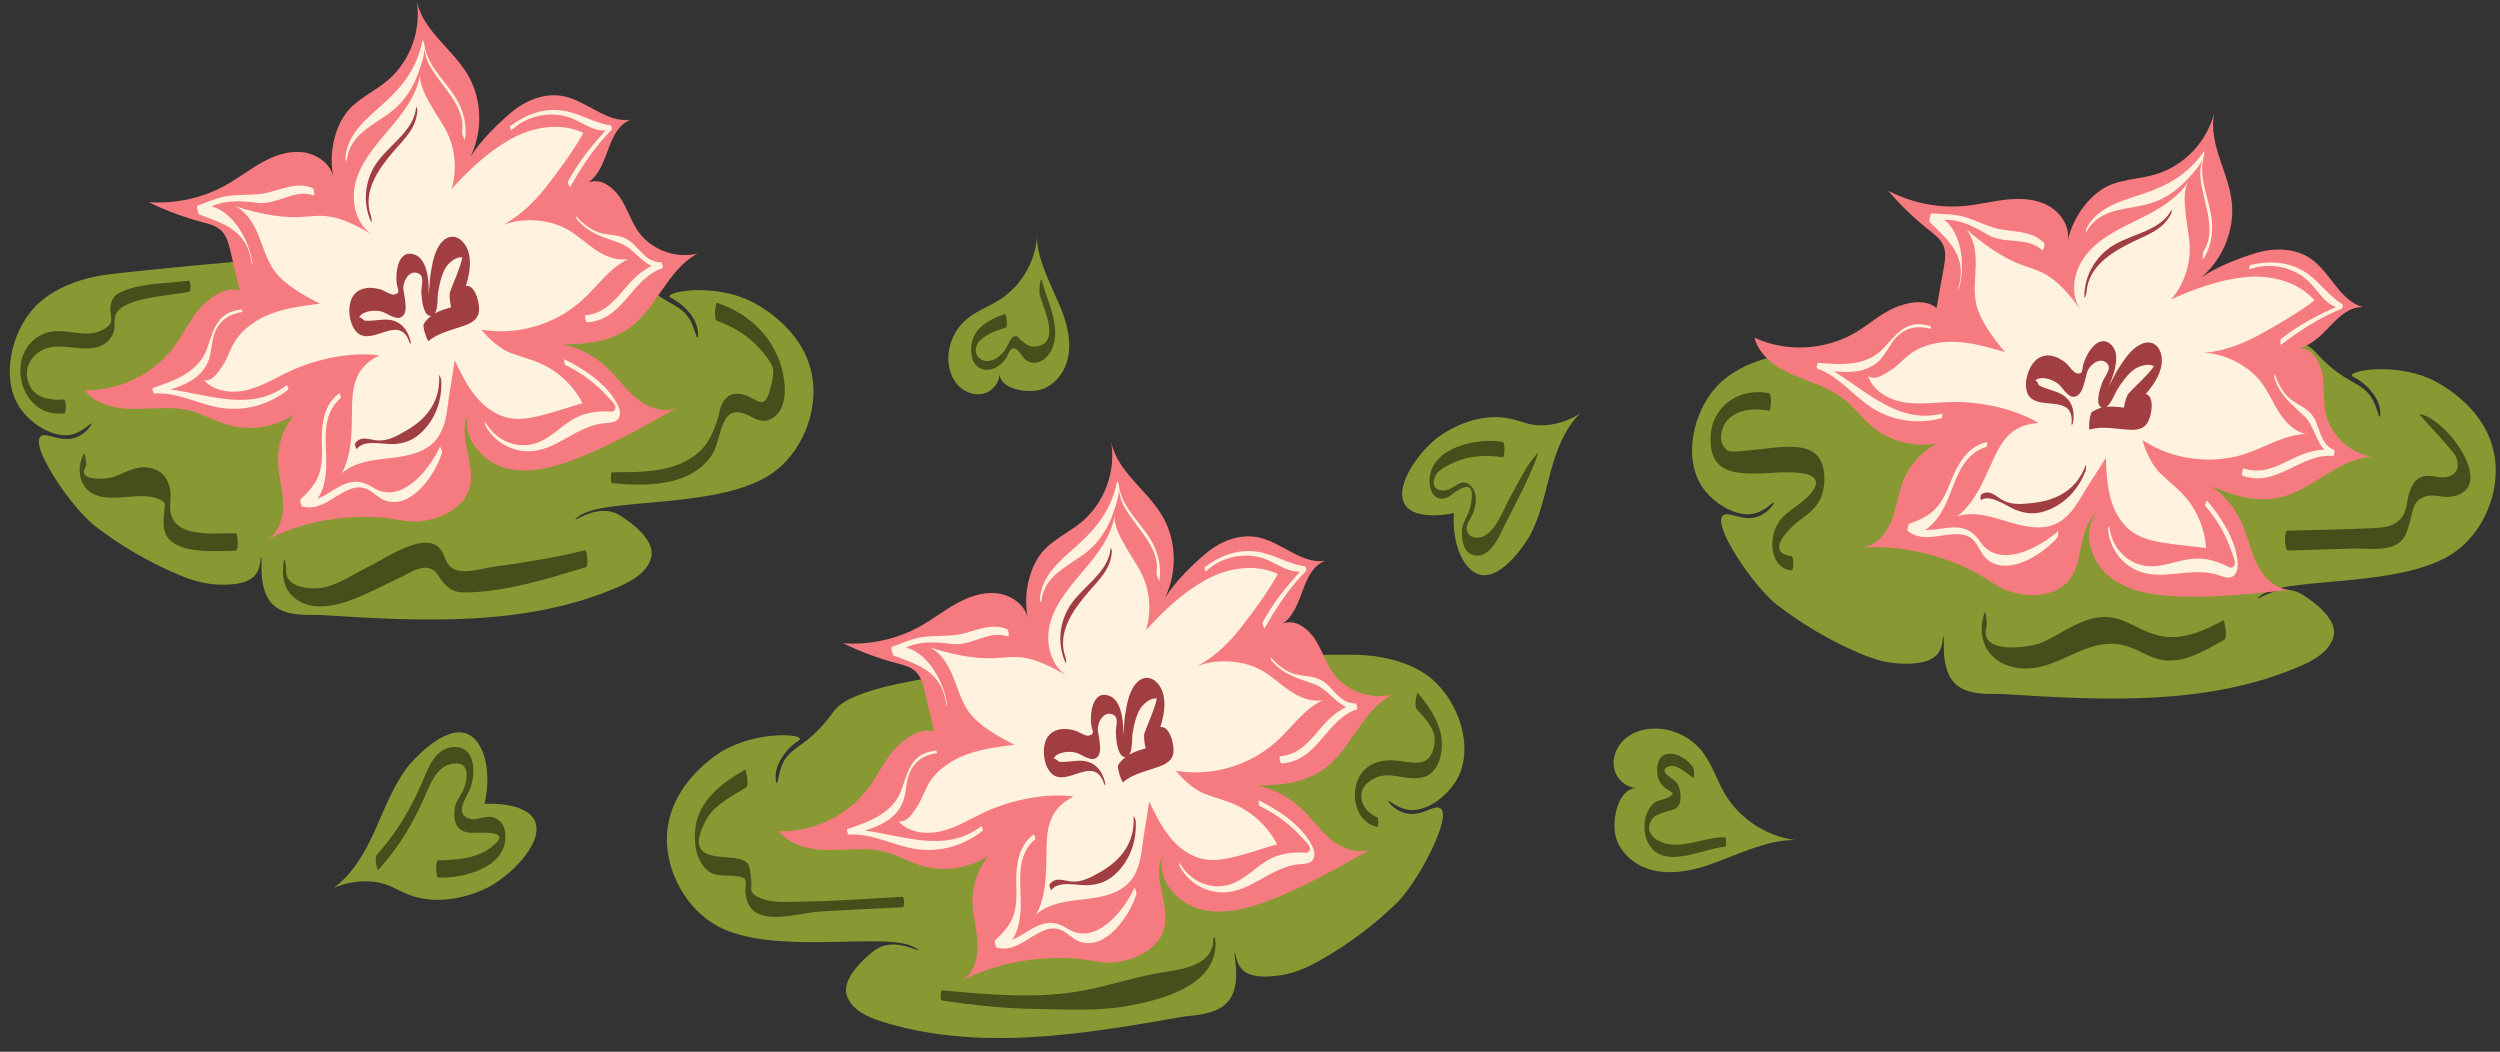
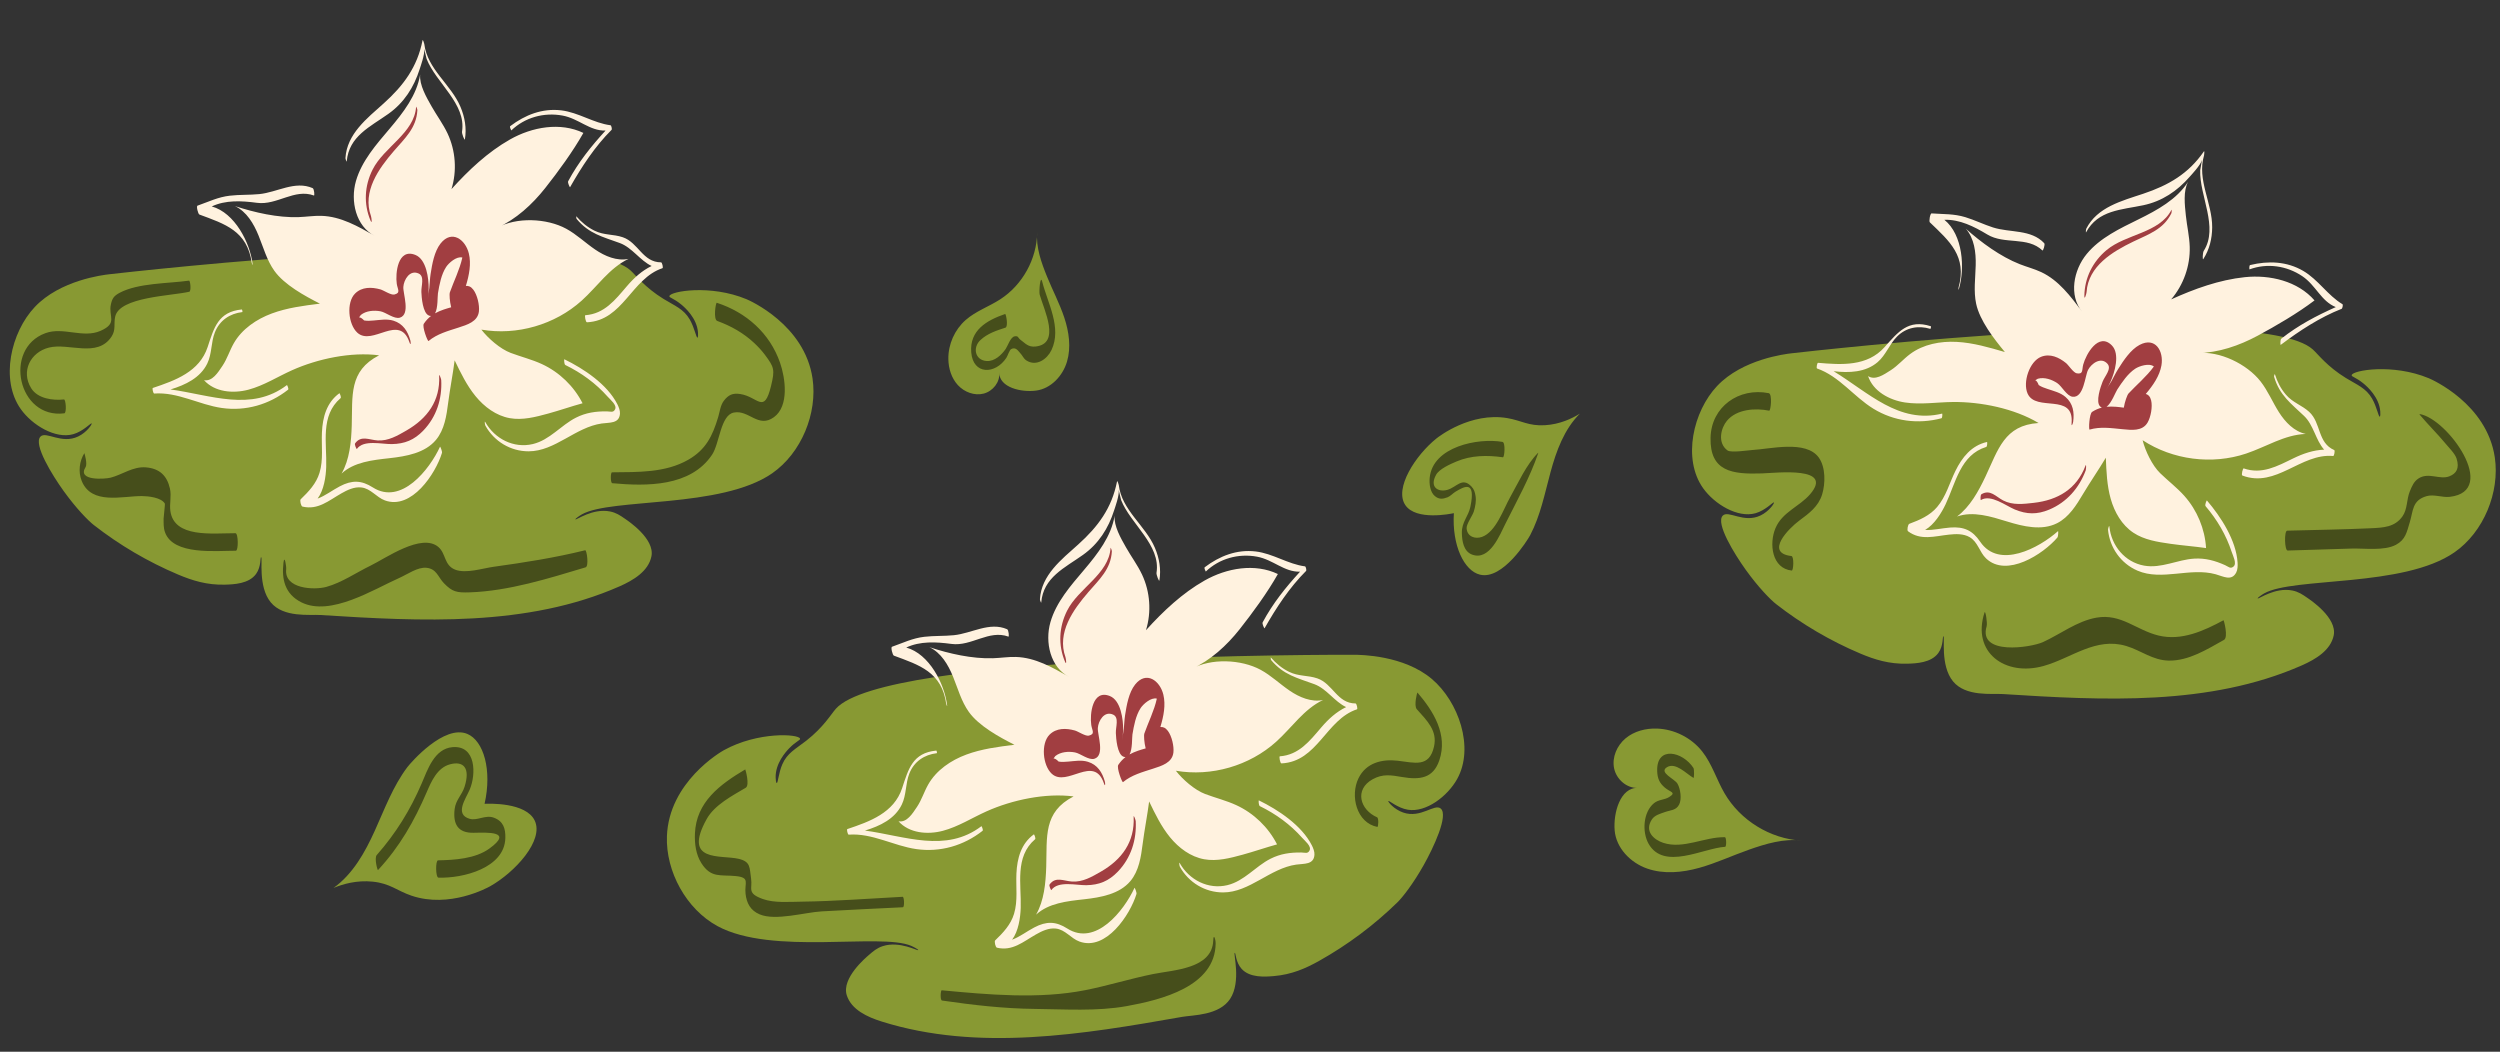
<svg xmlns="http://www.w3.org/2000/svg" height="506.6" preserveAspectRatio="xMidYMid meet" version="1.0" viewBox="-4.7 0.0 1204.2 506.6" width="1204.2" zoomAndPan="magnify">
  <rect x="-4.7" y="0.0" width="1204.2" height="506.6" fill="#333333" stroke="none" />
  <g id="change1_1">
    <path d="M1109.313,168.308c2.551,2.293,6.853,8.175,15.961,13.771c5.416,3.327,9.673,4.798,12.63,9.95 c2.248,3.918,3.068,8.786,3.675,8.661c0.336-0.069,0.321-1.606,0.243-2.576c-0.542-6.815-6.225-11.866-8.054-13.372 c-3.737-3.076-5.828-3.234-5.719-4.021c0.328-2.361,19.8-5.763,37.144,1.466c1.505,0.627,27.992,12.269,31.807,38.157 c2.469,16.754-5.359,35.928-19.447,45.71c-24.595,17.077-77.533,11.782-91.642,19.77c-1.3,0.736-3.277,2.154-3.136,2.418 c0.285,0.534,8.295-5.478,16.69-3.809c2.968,0.59,4.9,1.925,7.248,3.548c1.405,0.971,14.422,9.601,12.686,18.083 c-1.467,7.169-8.669,11.499-15.367,14.447c-44.59,19.624-95.393,16.892-144.012,13.799c-5.278-0.336-17.821,1.361-23.971-6.092 c-6.324-7.664-3.796-21.735-4.662-21.744c-0.489-0.005,0.129,4.497-2.41,8.026c-3.445,4.79-10.75,5.075-15.036,5.186 c-8.601,0.222-15.581-1.932-22.564-4.885c-14.493-6.127-28.176-14.166-40.584-23.842c-2.656-2.072-8.429-7.922-14.542-16.418 c-5.467-7.598-14.705-22.528-11.128-26.172c2.718-2.768,10.057,3.801,18.154-0.06c4.198-2.002,6.793-5.947,6.494-6.298 c-0.331-0.389-4.028,3.837-8.886,5.203c-8.588,2.416-19.77-4.392-25.229-12.064c-10.074-14.155-4.78-37.033,6.745-49.23 c12.228-12.941,32.924-15.411,35.923-15.752C865.863,169.311,1082.87,144.533,1109.313,168.308z M48.001,132.099 c-2.999,0.341-23.695,2.811-35.923,15.752c-11.525,12.197-16.818,35.075-6.745,49.23c5.46,7.672,16.642,14.48,25.229,12.064 c4.858-1.367,8.555-5.592,8.886-5.203c0.299,0.351-2.295,4.296-6.494,6.298c-8.096,3.861-15.436-2.709-18.154,0.06 c-3.578,3.644,5.661,18.574,11.128,26.172c6.113,8.496,11.886,14.346,14.542,16.418c12.407,9.677,26.091,17.716,40.584,23.842 c6.983,2.952,13.963,5.107,22.564,4.885c4.287-0.111,11.591-0.395,15.036-5.186c2.538-3.53,1.92-8.032,2.41-8.026 c0.866,0.009-1.662,14.08,4.662,21.744c6.15,7.453,18.693,5.756,23.971,6.092c48.619,3.093,99.422,5.824,144.012-13.799 c6.698-2.948,13.9-7.278,15.367-14.447c1.735-8.483-11.281-17.112-12.686-18.083c-2.348-1.623-4.28-2.957-7.248-3.548 c-8.395-1.669-16.405,4.342-16.69,3.809c-0.14-0.264,1.837-1.682,3.136-2.418c14.109-7.988,67.048-2.693,91.642-19.77 c14.089-9.782,21.916-28.956,19.447-45.71c-3.815-25.888-30.301-37.53-31.807-38.157c-17.344-7.229-36.816-3.827-37.144-1.466 c-0.109,0.787,1.982,0.945,5.719,4.021c1.829,1.506,7.512,6.557,8.054,13.372c0.077,0.97,0.092,2.507-0.243,2.576 c-0.607,0.125-1.427-4.743-3.675-8.661c-2.957-5.152-7.214-6.623-12.63-9.95c-9.108-5.596-13.41-11.478-15.961-13.771 C272.548,106.463,55.541,131.24,48.001,132.099z M397.914,341.393c-2.281,2.562-5.903,8.885-14.335,15.457 c-5.013,3.907-9.081,5.841-11.448,11.29c-1.8,4.143-2.074,9.072-2.691,9.016c-0.341-0.031-0.497-1.56-0.528-2.533 c-0.218-6.833,4.87-12.483,6.521-14.183c3.373-3.471,5.434-3.861,5.238-4.631c-0.588-2.31-20.317-3.53-36.752,5.578 c-1.426,0.791-26.457,15.299-27.376,41.451c-0.595,16.925,9.312,35.111,24.399,43.27c26.338,14.243,78.362,3.106,93.27,9.479 c1.373,0.587,3.495,1.777,3.385,2.055c-0.224,0.562-8.852-4.524-17.009-1.933c-2.884,0.916-4.656,2.457-6.809,4.33 c-1.289,1.121-13.267,11.142-10.602,19.379c2.253,6.962,9.892,10.466,16.875,12.652c46.492,14.555,96.678,6.203,144.654-2.266 c5.208-0.919,17.862-0.624,23.147-8.714c5.434-8.319,1.36-22.022,2.22-22.127c0.485-0.059,0.371,4.483,3.285,7.71 c3.955,4.379,11.246,3.851,15.519,3.485c8.572-0.734,15.27-3.649,21.882-7.358c13.724-7.697,26.43-17.205,37.687-28.198 c2.41-2.354,7.498-8.809,12.631-17.93c4.59-8.158,12.115-24.021,8.155-27.245c-3.008-2.45-9.574,4.893-18.048,1.955 c-4.395-1.524-7.411-5.156-7.153-5.539c0.286-0.423,4.429,3.366,9.409,4.185c8.803,1.448,19.16-6.559,23.735-14.789 c8.441-15.186,0.641-37.335-12.166-48.177c-13.588-11.504-34.431-11.662-37.449-11.669 C639.972,315.376,421.556,314.831,397.914,341.393z M228.708,387.177c3.691-16.301-0.468-30.37-8.286-33.655 c-11.188-4.701-27.216,13.754-28.933,16.035c-6.9,9.163-10.913,20.106-15.643,30.556c-4.729,10.45-10.562,20.902-19.883,27.587 c4.493-1.858,11.122-3.823,18.865-3.029c8.468,0.869,11.604,4.355,18.663,6.754c18.283,6.214,36.594-3.794,37.936-4.552 c11.949-6.751,26.004-22.062,21.428-31.633C248.627,386.395,230.704,387.08,228.708,387.177z M494.371,188.141 c7.126-0.941,12.832-7.052,14.878-13.942c2.046-6.891,0.965-14.366-1.295-21.189c-2.26-6.824-5.65-13.211-8.357-19.87 c-2.706-6.659-5.356-14.064-4.709-21.223c-0.143,12.802-7.063,25.336-17.822,32.277c-5.419,3.496-11.72,5.659-16.574,9.904 c-5.341,4.67-8.492,11.748-8.388,18.843c0.067,4.566,1.508,9.223,4.605,12.579c3.097,3.356,7.973,5.198,12.397,4.067 c4.424-1.131,7.965-5.544,7.507-10.087C476.678,186.687,487.245,189.083,494.371,188.141z M695.597,247.179 c-0.968,15.493,4.93,27.775,12.585,29.628c10.954,2.652,22.914-16.644,24.151-18.989c4.968-9.423,7.026-20.052,9.813-30.334 c2.787-10.282,6.586-20.729,14.141-28.239c-3.844,2.37-9.63,5.154-16.847,5.573c-7.892,0.458-11.284-2.273-18.112-3.427 c-17.683-2.988-32.989,8.902-34.107,9.796c-9.955,7.96-20.572,24.081-14.958,32.179 C677.451,250.847,693.782,247.563,695.597,247.179z M773.049,399.997c0.708,8.47,7.602,15.555,15.625,18.362 c8.023,2.807,16.912,1.953,25.1-0.33s15.923-5.926,23.942-8.745c8.018-2.819,16.915-5.529,25.333-4.36 c-15.113-0.894-29.524-9.777-37.113-22.877c-3.823-6.598-6.02-14.162-10.759-20.137c-5.214-6.573-13.395-10.695-21.78-10.974 c-5.396-0.179-10.979,1.259-15.117,4.726s-6.59,9.122-5.505,14.411c1.085,5.289,6.096,9.722,11.488,9.438 C775.769,379.181,772.341,391.527,773.049,399.997z" fill="#893" />
  </g>
  <g id="change2_1">
-     <path d="M221.717,234.02c-1.875,8.645-10.577,14.22-19.193,16.224c-13.588,3.161-15.989-2.744-39.859-0.943 c-15.34,1.158-26.442,5.21-31.833,7.455c-2.922,1.216-5.305,2.376-6.98,3.234c6.262-3.508,8.238-11.695,7.759-18.856 c-0.479-7.162-2.754-14.2-2.362-21.367c0.54-9.86,5.763-20.95,14.475-25.599c-9.738,10.307-25.472,14.487-39.042,10.372 c-6.003-1.821-11.508-5.095-17.579-6.674c-8.759-2.278-17.99-0.876-27.04-0.896c-9.051-0.019-18.341-1.942-24.032-8.98 c17.003,0.368,33.956-8.124,43.841-21.963c4.119-5.767,7.078-12.374,11.825-17.635c4.747-5.262,12.357-10.616,19.096-8.422 c-1.52-6.399-3.04-12.798-4.561-19.197c-0.837-3.523-1.789-7.253-4.405-9.756c-2.467-2.36-5.969-3.201-9.27-4.073 c-8.829-2.334-17.429-5.537-25.633-9.549c12.951,0.845,25.876-1.9,37.194-8.252c5.904-3.313,11.283-7.498,17.193-10.8 c5.91-3.301,12.602-5.734,19.339-5.073c6.737,0.662,13.42,5.045,15.162,11.587c-2.315-11.011,0.744-25.743,8.916-33.477 c5.117-4.844,11.644-7.936,17.055-12.449C192.892,29.662,198.497,14.237,195.929,0c3.164,16.362,20.299,24.924,26.858,40.245 c4.773,11.151,4.447,24.37-0.87,35.272c4.898-7.709,12.536-15.326,19.494-21.242c6.958-5.917,16.294-9.733,25.254-7.958 c11.378,2.253,20.887,13.014,32.367,11.351c-5.916,2.305-8.484,8.218-10.721,14.16c-2.237,5.943-4.421,12.436-9.621,16.079 c5.721-2.342,11.698,1.994,15.198,7.09c3.5,5.096,5.204,11.258,8.731,16.336c6.198,8.922,18.138,13.42,28.682,10.803 c-15.331,8.207-20.062,28.2-34.921,37.234c-11.423,6.945-25.641,6.751-39.004,6.344c9.78-1.415,20.292,3.005,27.948,9.253 c5.741,4.684,9.901,11.036,15.43,15.967c5.529,4.931,13.436,8.415,20.312,5.656c-16.07,8.994-31.431,17.947-48.627,24.539 c-10.748,4.12-22.562,7.285-33.675,4.285c-11.113-3-20.708-14.189-18.181-25.419C215.819,210.279,224.12,222.941,221.717,234.02z M1004.885,247.217c-6.792,9.294-2.449,23.379,6.549,30.558c8.998,7.179,21.094,8.982,32.594,9.485 c18.398,0.805,36.054-1.287,54.378-3.134c-7.406-0.209-13.27-6.553-16.377-13.28s-4.392-14.21-7.792-20.793 c-4.534-8.781-12.414-17.023-21.948-19.621c12.094,5.697,25.058,11.539,38.302,9.72c17.228-2.366,29.532-18.819,46.863-20.239 c-10.713-1.8-19.874-10.682-22.004-21.335c-1.212-6.062-0.32-12.393-1.5-18.462c-1.179-6.069-4.934-12.426-11.115-12.558 c6.221-1.269,10.812-6.355,15.23-10.914c4.419-4.559,9.13-8.959,15.475-8.717c-11.192-3.048-15.626-16.706-25.165-23.306 c-7.511-5.197-17.595-5.416-26.334-2.761c-8.739,2.655-18.779,6.598-26.343,11.717c9.22-7.881,14.786-19.876,14.85-32.006 c0.088-16.665-12.217-31.345-8.601-47.613c-3.316,14.082-14.603,25.997-28.484,30.071c-6.761,1.984-13.979,2.22-20.603,4.624 c-10.577,3.839-19.251,16.132-21.515,27.154c1.009-6.694-3.375-13.377-9.291-16.668c-5.916-3.291-13.023-3.725-19.759-3.052 s-13.338,2.369-20.073,3.056c-12.912,1.317-25.86-1.315-37.402-7.249c5.927,6.948,12.538,13.313,19.706,18.97 c2.68,2.115,5.557,4.282,6.88,7.429c1.403,3.338,0.79,7.139,0.154,10.703c-1.155,6.475-2.31,12.95-3.465,19.424 c-5.307-4.697-14.42-2.818-20.87,0.117c-6.451,2.935-11.796,7.816-17.872,11.464c-14.581,8.755-33.513,9.79-48.962,2.679 c2.416,8.722,10.172,14.187,18.465,17.811c8.294,3.623,17.319,6.015,24.445,11.594c4.94,3.867,8.684,9.064,13.465,13.125 c10.807,9.181,26.903,11.615,39.942,6.041c-9.843,0.793-19.052,8.884-23.475,17.713c-3.215,6.417-3.932,13.779-6.346,20.539 c-2.414,6.76-7.488,13.481-14.629,14.204c1.878-0.119,4.526-0.233,7.691-0.185c5.839,0.089,17.636,0.795,32.167,5.844 c22.612,7.858,22.461,14.23,36.184,16.745c8.701,1.594,18.904-0.052,24.067-7.234C998.987,269.675,996.417,254.753,1004.885,247.217 z M555.104,412.466c-2.527,11.23,7.068,22.419,18.181,25.419c11.113,3,22.926-0.165,33.675-4.285 c17.196-6.591,32.557-15.544,48.627-24.539c-6.876,2.759-14.783-0.724-20.312-5.656c-5.529-4.931-9.69-11.283-15.43-15.967 c-7.657-6.247-18.168-10.668-27.948-9.253c13.363,0.407,27.581,0.601,39.004-6.344c14.859-9.033,19.59-29.026,34.921-37.234 c-10.544,2.617-22.484-1.88-28.682-10.803c-3.527-5.077-5.231-11.24-8.731-16.336c-3.5-5.096-9.476-9.432-15.198-7.09 c5.201-3.642,7.385-10.136,9.621-16.079c2.237-5.943,4.805-11.855,10.721-14.16c-11.479,1.663-20.988-9.098-32.367-11.351 c-8.96-1.774-18.296,2.042-25.254,7.958c-6.958,5.917-14.596,13.533-19.494,21.242c5.317-10.902,5.643-24.121,0.87-35.272 c-6.558-15.321-23.693-23.883-26.858-40.245c2.568,14.237-3.037,29.662-14.146,38.929c-5.411,4.513-11.938,7.606-17.055,12.449 c-8.172,7.735-11.231,22.466-8.916,33.477c-1.742-6.542-8.425-10.925-15.162-11.587c-6.737-0.662-13.429,1.771-19.339,5.073 c-5.91,3.301-11.29,7.487-17.193,10.8c-11.318,6.352-24.243,9.097-37.194,8.252c8.204,4.012,16.803,7.216,25.633,9.549 c3.301,0.872,6.803,1.713,9.27,4.073c2.617,2.503,3.568,6.233,4.405,9.756c1.52,6.399,3.04,12.798,4.561,19.197 c-6.739-2.194-14.349,3.16-19.096,8.422c-4.747,5.262-7.706,11.869-11.825,17.635c-9.886,13.839-26.838,22.331-43.841,21.963 c5.691,7.038,14.982,8.96,24.032,8.98c9.051,0.019,18.281-1.383,27.04,0.896c6.071,1.579,11.576,4.854,17.579,6.674 c13.57,4.115,29.303-0.064,39.042-10.371c-8.712,4.649-13.935,15.739-14.475,25.599c-0.393,7.167,1.883,14.205,2.362,21.367 c0.479,7.162-1.497,15.348-7.759,18.857c1.675-0.858,4.058-2.017,6.98-3.234c5.391-2.244,16.492-6.297,31.833-7.455 c23.87-1.801,26.271,4.104,39.859,0.943c8.616-2.004,17.318-7.579,19.193-16.224C558.642,435.415,550.34,422.752,555.104,412.466z" fill="#F67B80" />
-   </g>
+     </g>
  <g id="change3_1">
    <path d="M175.773,113.583c-9.019-4.529-11.816-16.699-9.019-26.397c2.797-9.698,9.745-17.546,16.269-25.248 s13.041-16.089,14.653-26.052c-0.428,5.057,2.976,10.871,5.469,15.291c2.493,4.42,5.567,8.516,7.729,13.107 c3.904,8.291,4.592,18.048,1.89,26.805c8.245-9.126,17.497-17.848,28.198-23.912s24.246-8.459,35.341-3.152 c-4.954,8.823-12.12,18.638-18.399,26.574c-6.279,7.935-13.967,14.967-23.174,19.166c9.219-5.303,23.961-4.672,33.302,0.415 c5.028,2.738,9.2,6.793,13.933,10.015c4.732,3.222,10.485,5.662,16.092,4.504c-9.264,4.421-14.952,13.243-22.578,20.112 c-12.888,11.609-31.212,16.906-48.307,13.965c3.247,4.222,9.109,9.323,14.094,11.201s10.199,3.156,15.035,5.387 c8.395,3.873,15.421,10.64,19.605,18.884c-5.302,1.45-11.221,3.5-16.523,4.95c-6.059,1.656-12.363,3.326-18.546,2.218 c-6.568-1.178-12.265-5.43-16.488-10.597c-4.222-5.167-7.159-11.241-10.056-17.252c-0.852,6.672-2.246,13.624-3.098,20.296 c-0.813,6.369-1.788,13.12-5.911,18.041c-5.282,6.304-14.208,7.886-22.382,8.794s-17.025,1.828-23.071,7.404 c3.872-6.804,4.647-15.217,4.894-23.042c0.457-14.469-1.531-26.36,13.185-33.914c-13.456-1.754-29.543,1.635-41.928,7.181 c-7.01,3.139-13.587,7.391-21.008,9.373s-16.283,1.161-21.396-4.572c3.991,0.703,6.657-3.595,8.911-6.963 c2.254-3.368,3.427-7.341,5.445-10.856c3.934-6.855,10.891-11.564,18.3-14.316c7.409-2.752,15.333-3.752,23.176-4.733 c-7.383-3.741-17.151-9.083-21.96-15.818c-3.612-5.058-5.265-11.206-7.603-16.965s-5.761-11.557-11.379-14.214 c9.511,3.13,20.608,5.653,30.616,5.319c3.689-0.123,7.361-0.724,11.05-0.614C159.445,104.245,167.671,108.984,175.773,113.583z M174.89,234.787c-5.507-3.513-10.048-3.623-15.961-0.509c-3.585,1.888-6.964,4.526-10.644,5.885 c3.06-4.08,3.99-10.565,4.146-15.251c0.379-11.434-2.973-24.659,6.935-33.149c0.448-0.384-0.467-2.444-0.571-2.369 c-6.193,4.491-8.088,11.567-8.426,18.891c-0.299,6.47,0.76,13.142-1.16,19.446c-1.594,5.234-5.21,9.036-9.072,12.762 c-0.516,0.497,0.136,3.346,0.848,3.516c7.478,1.786,12.634-2.88,18.757-6.363c2.88-1.638,6.183-3.238,9.602-2.855 c4.581,0.513,7.243,4.746,11.368,6.251c12.818,4.678,24.422-12.856,27.479-22.888c0.217-0.713-0.853-3.168-0.922-3.018 C202.142,226.269,188.514,243.479,174.89,234.787z M292.647,194.671c0.669,1.314,1.384,3.077,1.275,4.603 c-0.346,4.837-4.974,4.178-8.762,4.712c-12.667,1.787-22.45,13.372-35.204,13.406c-8.76,0.023-16.637-4.797-20.858-12.361 c-0.202-0.362-0.545-2.63-0.037-1.724c4.519,8.058,13.704,12.778,22.87,10.591c8.19-1.954,13.526-9.039,20.798-12.719 c4.82-2.439,9.578-3.084,14.893-3.022c1.732,0.02,3.109,0.772,3.967-1.026c0.963-2.018-2.272-4.568-3.582-6.045 c-5.73-6.461-12.632-11.465-20.368-15.256c-0.646-0.317-0.69-2.871-0.495-2.776C276.486,177.607,287.754,185.06,292.647,194.671z M314.411,129.179c-14.97,4.964-18.944,25.217-36.363,26.064c-0.719,0.035-1.21-3.382-0.822-3.41 c9.208-0.669,14.365-7.341,19.986-13.924c3.511-4.112,7.302-7.529,11.973-9.794c-5.516-2.529-9.371-8.859-15.323-11.041 c-8.264-3.029-14.825-4.428-20.798-11.593c-0.233-0.279-0.184-1.325-0.195-1.337c2.526,2.905,5.336,5.272,8.803,6.977 c4.647,2.285,9.04,1.586,13.651,3.169c7.47,2.565,9.532,12.06,18.41,12.076C314.24,126.366,314.852,129.032,314.411,129.179z M199.645,23.555c0.462,1.612,0.907,4.203,1.146,4.82c4.475,11.521,19.208,21.631,17.055,35.062 c-0.149,0.926,1.251,4.517,1.392,3.66c0.883-5.379-0.037-10.684-2.159-15.688c-4.566-10.77-15.959-18.104-17.41-30.234 c-0.026-0.222-0.699-2.472-0.842-1.738c-2.499,12.786-9.118,21.756-18.713,30.371c-8.051,7.229-17.714,14.686-18.421,26.339 c-0.025,0.408,0.592,1.997,0.621,1.634c0.997-12.163,11.341-16.726,20.114-22.972c7.47-5.319,12.245-12.747,14.995-21.443 C197.891,31.883,199.96,26.275,199.645,23.555z M199.214,22.419c-0.041-0.045-0.072-0.104-0.118-0.141 C199.134,22.31,199.174,22.357,199.214,22.419z M241.585,62.83c0.005-0.005-0.989-1.714-0.502-2.083 c7.177-5.427,15.458-8.676,24.536-7.594c8.35,0.995,15.543,6.119,23.738,7.177c0.454,0.059,0.832,1.908,0.532,2.207 c-8.043,8.027-14.429,17.808-20.016,27.662c-0.075,0.132-1.271-2.213-0.892-2.919c4.919-9.171,11.079-16.824,18.002-24.385 c-7.671,0.219-12.911-5.797-20.759-7.235C257.269,54.019,248.114,56.57,241.585,62.83z M134.065,187.709 c-9.106,7.165-20.392,10.449-31.909,8.808c-11.033-1.572-21.21-7.785-32.578-6.954c-0.475,0.035-1.072-2.553-0.649-2.694 c10.818-3.626,22.454-7.784,26.388-19.709c3.049-9.242,5.032-16.98,16.421-18.09c0.249-0.024,0.459,1.231,0.301,1.25 c-6.009,0.711-10.941,3.974-13.237,9.776c-1.926,4.866-1.358,10.285-3.675,15.04c-3.336,6.845-10.474,10.29-17.713,12.454 c19.309,2.65,38.959,10.935,56.113-2.118C133.599,185.414,134.523,187.349,134.065,187.709z M91.336,103.335 c-0.619-0.23-1.595-4.031-0.898-4.274c5.363-1.876,9.849-4.143,15.591-4.803c4.72-0.543,9.479-0.296,14.193-0.764 c8.581-0.852,17.152-6.59,25.668-2.88c0.78,0.34,0.997,3.698,0.636,3.565c-9.434-3.464-17.806,4.804-27.434,3.517 c-7.527-1.006-15.131-1.398-21.797,1.745c11.073,3.037,18.443,17.419,19.709,27.861c0.111,0.912-0.402-0.354-0.444-0.658 C114.393,111.152,103.628,107.899,91.336,103.335z M998.21,150.109c-6.468-7.748-4.185-20.024,2.244-27.805 c6.429-7.78,15.929-12.211,24.98-16.676s18.371-9.561,23.818-18.058c-2.407,4.468-1.602,11.156-1.076,16.204 c0.526,5.048,1.714,10.029,1.867,15.101c0.277,9.16-2.979,18.383-8.945,25.339c11.198-5.086,23.159-9.4,35.39-10.698 c12.23-1.298,25.609,1.901,33.671,11.189c-8.059,6.119-18.542,12.267-27.463,17.044c-8.921,4.777-18.773,8.164-28.891,8.347 c10.569-1.191,23.839,5.261,30.38,13.648c3.521,4.514,5.732,9.896,8.789,14.737s7.361,9.37,12.965,10.542 c-10.258,0.364-18.99,6.19-28.722,9.452c-16.446,5.514-35.364,3.072-49.871-6.437c1.297,5.166,4.641,12.18,8.465,15.888 c3.823,3.708,8.097,6.957,11.644,10.931c6.157,6.897,9.905,15.903,10.459,25.131c-5.441-0.783-11.687-1.26-17.127-2.043 c-6.217-0.894-12.665-1.874-17.894-5.355c-5.555-3.697-9.087-9.867-10.901-16.288s-2.088-13.162-2.351-19.83 c-3.44,5.78-7.488,11.602-10.927,17.382c-3.283,5.518-6.867,11.321-12.609,14.192c-7.357,3.678-16.174,1.573-24.033-0.851 c-7.859-2.424-16.344-5.106-24.11-2.4c6.262-4.699,10.324-12.106,13.669-19.185c6.184-13.089,9.097-24.788,25.604-25.854 c-11.643-6.97-27.748-10.27-41.318-10.118c-7.681,0.086-15.407,1.366-23.003,0.228s-15.398-5.422-17.803-12.717 c3.38,2.235,7.539-0.645,10.948-2.836s6.069-5.368,9.319-7.788c6.339-4.72,14.596-6.268,22.488-5.841s15.559,2.667,23.143,4.892 c-5.281-6.372-12.112-15.164-13.84-23.257c-1.298-6.078-0.365-12.376-0.215-18.59c0.15-6.214-0.68-12.895-4.775-17.571 c7.477,6.66,16.65,13.396,25.962,17.076c3.432,1.357,7.04,2.269,10.38,3.839C986.954,135.038,992.611,142.663,998.21,150.109z M949.113,260.927c-3.651-5.416-7.772-7.326-14.437-6.825c-4.04,0.304-8.19,1.376-12.107,1.157c4.432-2.523,7.869-8.1,9.878-12.336 c4.903-10.336,7.098-23.802,19.567-27.641c0.564-0.174,0.546-2.428,0.42-2.4c-7.469,1.652-12.027,7.388-15.255,13.97 c-2.852,5.815-4.539,12.357-8.811,17.373c-3.547,4.166-8.378,6.213-13.405,8.091c-0.671,0.251-1.208,3.123-0.623,3.563 c6.147,4.618,12.736,2.392,19.739,1.637c3.294-0.355,6.961-0.506,9.944,1.207c3.998,2.296,4.753,7.239,7.937,10.263 c9.893,9.398,27.522-2.062,34.323-10.046c0.483-0.568,0.479-3.246,0.356-3.136C977.502,263.97,958.146,274.327,949.113,260.927z M1073.103,271.045c0.09,1.471,0.044,3.374-0.664,4.73c-2.245,4.299-6.226,1.85-9.913,0.831c-12.33-3.408-25.919,3.321-37.63-1.729 c-8.044-3.469-13.349-11.027-14.207-19.647c-0.041-0.413,0.548-2.63,0.653-1.597c0.935,9.191,7.479,17.18,16.757,18.825 c8.29,1.47,16.007-2.902,24.144-3.38c5.392-0.317,10.013,0.987,14.864,3.161c1.581,0.709,2.544,1.946,4.047,0.639 c1.688-1.467-0.264-5.095-0.877-6.972c-2.682-8.209-7.019-15.548-12.604-22.108c-0.466-0.548,0.511-2.908,0.652-2.743 C1065.078,248.955,1072.445,260.281,1073.103,271.045z M1119.157,219.645c-15.708-1.411-27.422,15.582-43.736,9.419 c-0.674-0.254,0.237-3.584,0.605-3.455c8.712,3.055,16.101-1.011,23.878-4.809c4.859-2.373,9.697-3.997,14.884-4.213 c-4.052-4.517-5.066-11.859-9.656-16.231c-6.373-6.071-11.834-9.967-14.458-18.919c-0.102-0.349,0.359-1.289,0.354-1.304 c1.16,3.671,2.794,6.962,5.295,9.906c3.352,3.947,7.66,5.056,11.258,8.345c5.83,5.329,3.938,14.859,12.075,18.411 C1120.121,216.997,1119.62,219.687,1119.157,219.645z M1055.972,77.044c-0.219,1.662-0.843,4.216-0.869,4.877 c-0.486,12.35,9,27.493,1.674,38.954c-0.505,0.791-0.652,4.641-0.182,3.912c2.953-4.582,4.222-9.814,4.27-15.25 c0.102-11.697-7.425-22.964-3.923-34.667c0.064-0.214,0.344-2.546-0.08-1.929c-7.386,10.732-17.031,16.323-29.264,20.401 c-10.265,3.423-22.099,6.413-27.389,16.82c-0.185,0.364-0.253,2.067-0.081,1.746c5.76-10.759,17.066-10.823,27.601-13.057 c8.97-1.902,16.309-6.814,22.296-13.694C1051.045,83.984,1055.178,79.664,1055.972,77.044z M1056.029,75.831 c-0.019-0.058-0.024-0.124-0.052-0.176C1056,75.698,1056.017,75.758,1056.029,75.831z M1078.794,129.776 c0.007-0.003-0.224-1.966,0.369-2.11c8.745-2.118,17.635-1.799,25.53,2.81c7.262,4.239,11.818,11.805,18.913,16.04 c0.394,0.235,0.003,2.081-0.391,2.236c-10.575,4.158-20.329,10.586-29.38,17.398c-0.121,0.091-0.285-2.536,0.345-3.033 c8.165-6.452,16.864-11.017,26.226-15.194c-7.123-2.855-9.532-10.461-16.158-14.907 C1096.689,127.943,1087.276,126.636,1078.794,129.776z M930.423,201.482c-11.207,2.944-22.867,1.459-32.776-4.633 c-9.493-5.837-16.353-15.59-27.111-19.358c-0.449-0.157,0.033-2.769,0.478-2.73c11.367,0.984,23.696,1.806,32.055-7.565 c6.478-7.262,11.38-13.57,22.268-10.051c0.238,0.077-0.069,1.312-0.222,1.266c-5.795-1.742-11.618-0.714-16.036,3.693 c-3.705,3.696-5.343,8.893-9.362,12.331c-5.787,4.95-13.706,5.265-21.209,4.366c16.654,10.124,31.378,25.551,52.311,20.413 C930.91,199.191,930.987,201.334,930.423,201.482z M924.846,107.07c-0.476-0.458,0.143-4.332,0.88-4.278 c5.666,0.416,10.684,0.124,16.214,1.806c4.545,1.383,8.813,3.505,13.323,4.953c8.21,2.637,18.357,0.789,24.691,7.584 c0.58,0.623-0.559,3.789-0.838,3.523c-7.273-6.936-18.246-2.687-26.564-7.703c-6.503-3.922-13.322-7.31-20.687-7.083 c8.947,7.198,9.976,23.325,6.977,33.406c-0.262,0.881-0.227-0.485-0.145-0.78C942.88,123.426,934.301,116.153,924.846,107.07z M510.295,326.057c-9.02-4.529-11.816-16.699-9.019-26.397c2.797-9.698,9.745-17.546,16.269-25.248 c6.523-7.702,13.041-16.089,14.653-26.052c-0.428,5.057,2.976,10.871,5.469,15.291c2.493,4.42,5.567,8.516,7.729,13.107 c3.904,8.291,4.592,18.048,1.89,26.805c8.245-9.126,17.497-17.848,28.198-23.912s24.246-8.459,35.341-3.152 c-4.954,8.823-12.12,18.638-18.399,26.574c-6.279,7.935-13.967,14.967-23.174,19.165c9.219-5.303,23.961-4.672,33.302,0.415 c5.028,2.738,9.2,6.793,13.933,10.015c4.732,3.222,10.485,5.662,16.092,4.504c-9.264,4.421-14.952,13.243-22.578,20.112 c-12.888,11.609-31.212,16.906-48.307,13.965c3.247,4.222,9.109,9.323,14.094,11.201c4.984,1.878,10.198,3.156,15.035,5.387 c8.395,3.873,15.421,10.64,19.605,18.884c-5.302,1.45-11.221,3.5-16.523,4.95c-6.059,1.656-12.363,3.326-18.546,2.218 c-6.568-1.178-12.265-5.43-16.488-10.597s-7.159-11.241-10.056-17.252c-0.852,6.672-2.246,13.624-3.098,20.296 c-0.813,6.369-1.788,13.12-5.911,18.041c-5.282,6.304-14.208,7.886-22.382,8.794c-8.174,0.908-17.025,1.828-23.071,7.404 c3.872-6.804,4.647-15.217,4.894-23.042c0.457-14.469-1.531-26.36,13.185-33.914c-13.456-1.754-29.543,1.635-41.928,7.181 c-7.01,3.139-13.587,7.391-21.008,9.373c-7.421,1.982-16.283,1.161-21.396-4.572c3.991,0.703,6.657-3.595,8.911-6.963 c2.254-3.368,3.427-7.341,5.445-10.856c3.934-6.855,10.891-11.564,18.3-14.316s15.333-3.752,23.176-4.733 c-7.383-3.741-17.151-9.083-21.96-15.818c-3.612-5.058-5.265-11.206-7.603-16.965c-2.338-5.759-5.761-11.557-11.379-14.214 c9.511,3.13,20.608,5.653,30.616,5.319c3.689-0.123,7.361-0.724,11.05-0.614C493.967,316.718,502.192,321.458,510.295,326.057z M509.412,447.26c-5.507-3.513-10.048-3.623-15.961-0.509c-3.585,1.888-6.964,4.526-10.644,5.885 c3.06-4.08,3.99-10.565,4.146-15.251c0.379-11.434-2.973-24.659,6.935-33.149c0.448-0.384-0.467-2.444-0.571-2.369 c-6.193,4.491-8.088,11.567-8.426,18.891c-0.299,6.47,0.76,13.142-1.16,19.446c-1.594,5.234-5.21,9.036-9.072,12.762 c-0.516,0.497,0.136,3.346,0.848,3.516c7.478,1.786,12.634-2.88,18.757-6.363c2.88-1.638,6.184-3.238,9.602-2.855 c4.581,0.513,7.243,4.746,11.368,6.251c12.818,4.678,24.422-12.856,27.479-22.888c0.217-0.713-0.853-3.168-0.922-3.018 C536.663,438.742,523.035,455.953,509.412,447.26z M627.168,407.145c0.669,1.314,1.384,3.077,1.275,4.603 c-0.346,4.837-4.974,4.178-8.761,4.712c-12.667,1.787-22.45,13.372-35.204,13.406c-8.76,0.023-16.637-4.797-20.858-12.361 c-0.202-0.362-0.545-2.63-0.037-1.724c4.519,8.058,13.704,12.778,22.87,10.591c8.19-1.954,13.526-9.039,20.798-12.719 c4.82-2.439,9.578-3.084,14.893-3.022c1.732,0.02,3.109,0.772,3.967-1.026c0.963-2.018-2.272-4.568-3.582-6.045 c-5.73-6.461-12.632-11.465-20.368-15.256c-0.646-0.316-0.69-2.871-0.495-2.776C611.007,390.08,622.276,397.533,627.168,407.145z M648.932,341.652c-14.97,4.964-18.944,25.217-36.363,26.064c-0.719,0.035-1.211-3.382-0.822-3.41 c9.208-0.669,14.365-7.341,19.986-13.924c3.511-4.112,7.302-7.529,11.973-9.794c-5.516-2.529-9.371-8.859-15.323-11.041 c-8.264-3.029-14.825-4.428-20.798-11.593c-0.233-0.279-0.185-1.325-0.195-1.337c2.526,2.905,5.336,5.272,8.803,6.977 c4.647,2.285,9.04,1.586,13.651,3.169c7.47,2.565,9.532,12.06,18.41,12.076C648.762,338.839,649.374,341.506,648.932,341.652z M534.166,236.029c0.462,1.612,0.907,4.203,1.146,4.82c4.475,11.521,19.208,21.631,17.055,35.062 c-0.149,0.926,1.251,4.517,1.392,3.66c0.883-5.379-0.037-10.684-2.159-15.688c-4.566-10.77-15.959-18.104-17.41-30.234 c-0.026-0.222-0.699-2.472-0.842-1.738c-2.499,12.786-9.118,21.757-18.713,30.371c-8.051,7.229-17.714,14.686-18.421,26.339 c-0.025,0.408,0.592,1.997,0.621,1.634c0.997-12.163,11.341-16.725,20.114-22.972c7.47-5.319,12.245-12.747,14.995-21.443 C532.412,244.357,534.482,238.749,534.166,236.029z M533.735,234.893c-0.041-0.045-0.072-0.104-0.118-0.141 C533.656,234.783,533.695,234.831,533.735,234.893z M576.107,275.303c0.005-0.005-0.989-1.715-0.502-2.083 c7.177-5.427,15.458-8.676,24.536-7.594c8.35,0.995,15.543,6.119,23.738,7.177c0.454,0.059,0.832,1.908,0.532,2.207 c-8.043,8.027-14.429,17.808-20.016,27.662c-0.075,0.132-1.271-2.213-0.892-2.919c4.919-9.171,11.079-16.824,18.002-24.385 c-7.671,0.219-12.911-5.797-20.759-7.235C591.79,266.492,582.636,269.043,576.107,275.303z M468.587,400.183 c-9.106,7.165-20.392,10.449-31.909,8.808c-11.033-1.572-21.21-7.785-32.578-6.954c-0.475,0.035-1.072-2.553-0.649-2.694 c10.818-3.626,22.454-7.784,26.388-19.709c3.049-9.242,5.031-16.98,16.421-18.09c0.249-0.024,0.459,1.231,0.301,1.25 c-6.009,0.711-10.941,3.974-13.237,9.776c-1.926,4.866-1.358,10.285-3.675,15.04c-3.336,6.846-10.474,10.29-17.713,12.454 c19.309,2.65,38.959,10.935,56.113-2.118C468.121,397.888,469.044,399.822,468.587,400.183z M425.858,315.809 c-0.619-0.23-1.595-4.031-0.898-4.274c5.363-1.876,9.849-4.143,15.591-4.803c4.72-0.543,9.479-0.296,14.193-0.764 c8.581-0.852,17.152-6.59,25.668-2.88c0.78,0.34,0.997,3.698,0.636,3.565c-9.434-3.464-17.806,4.804-27.434,3.517 c-7.527-1.006-15.131-1.398-21.797,1.745c11.073,3.037,18.443,17.419,19.708,27.861c0.111,0.912-0.402-0.354-0.444-0.658 C448.915,323.626,438.149,320.373,425.858,315.809z" fill="#FFF2DF" />
  </g>
  <g id="change4_1">
    <path d="M219.7,137.717c1.599-5.269,2.634-10.629,1.441-15.585c-1.626-6.758-8.227-11.654-13.614-4.857 c-3.041,3.837-4.087,9.98-4.816,14.714c-0.349,2.273-0.408,4.508-0.635,6.789c-0.314,1.754-0.552,3.517-0.713,5.292 c0.202-1.674,0.339-3.353,0.411-5.037c0.054-4.847-1.051-14.11-6.411-16.246c-8.486-3.382-9.686,8.858-8.946,13.946 c0.383,2.633,2.036,4.35-1.159,5.13c-1.618,0.395-5.209-2.049-6.72-2.468c-4.2-1.164-8.911-1.304-12.222,2.016 c-4.247,4.259-3.295,14.773,1.07,18.81c7.312,6.763,20.328-9.503,25.133,4.636c0.672,1.979,0.715,0.102,0.427-0.923 c-1.227-4.361-3.517-8.043-8.137-9.466c-3.143-0.969-6.317-0.347-9.5-0.094c-1.527,0.121-3.101,0.278-4.623-0.021 c-1.031-1.056-1.842-1.539-2.44-1.464c0.255-0.347,0.535-0.732,0.87-1.199c2.588-2.055,6.348-2.316,9.467-1.739 c2.578,0.477,6.632,3.908,9.358,3.05c5.166-1.626,1.426-11.552,1.641-14.806c0.23-3.469,3.135-8.432,7.392-6.438 c2.959,1.386,1.176,5.885,1.291,8.869c0.096,2.502,0.633,10.287,3.704,11.399c0.348,0.126,0.658,0.168,0.949,0.171 c-1.268,0.972-2.409,2.159-3.472,3.738c-0.932,1.384,1.855,8.669,2.269,8.326c4.204-3.486,9.347-4.814,14.439-6.475 c4.177-1.362,9.261-2.828,9.831-7.789c0.352-3.059-0.791-7.918-2.656-10.406C222.152,138.019,220.946,137.593,219.7,137.717z M211.991,140.832c-0.314,0.901-0.082,4.403,0.632,7.178c-1.341,0.394-2.608,0.741-3.633,1.106 c-1.539,0.547-2.902,1.116-4.138,1.802c1.453-2.548,1.144-8.123,1.396-9.631c0.696-4.178,1.593-9.095,3.96-12.716 c1.22-1.866,4.994-5.271,7.795-4.528C216.785,129.734,213.728,135.848,211.991,140.832z M173.74,106.178 c-3.336-7.995-2.863-16.69,1.018-24.45c5.476-10.95,20.127-17.595,20.968-30.289c0.023-0.35,0.634,1.205,0.613,1.612 c-0.447,8.618-5.991,13.505-11.329,19.697c-7.273,8.436-15.258,19.507-11.016,31.339C174.26,104.83,174.692,108.46,173.74,106.178z M207.829,183.043c0.484,9.052-2.262,17.729-8.621,24.345c-4.35,4.526-8.955,6.425-15.196,6.521 c-4.84,0.075-13.63-2.25-16.829,2.363c-0.112,0.162-1.266-2.127-0.832-2.721c2.891-3.955,6.72-1.687,10.803-1.402 c5.145,0.359,9.629-2.321,13.949-4.81c10.051-5.79,16.306-14.278,15.728-26.353C206.766,179.641,207.8,182.513,207.829,183.043z M1025.865,166.146c-4.318,2.308-7.725,7.526-10.279,11.578c-1.227,1.946-2.17,3.972-3.288,5.974 c-0.987,1.483-1.908,3.006-2.763,4.57c0.852-1.455,1.647-2.94,2.384-4.456c1.981-4.424,4.657-13.361,0.592-17.455 c-6.436-6.483-12.413,4.266-13.761,9.227c-0.698,2.567,0.135,4.801-3.107,4.244c-1.641-0.282-3.961-3.955-5.18-4.941 c-3.389-2.741-7.653-4.746-12.014-3.02c-5.592,2.214-8.908,12.238-6.513,17.679c4.012,9.116,22.431-0.617,21.206,14.265 c-0.172,2.083,0.615,0.378,0.759-0.677c0.612-4.489-0.022-8.778-3.692-11.924c-2.497-2.141-5.656-2.835-8.676-3.871 c-1.449-0.497-2.955-0.98-4.232-1.861c-0.524-1.38-1.076-2.145-1.655-2.315c0.372-0.217,0.782-0.458,1.276-0.753 c3.193-0.854,6.745,0.404,9.376,2.176c2.175,1.465,4.526,6.226,7.369,6.526c5.386,0.567,5.91-10.028,7.404-12.927 c1.593-3.09,6.235-6.485,9.345-2.961c2.162,2.45-1.266,5.866-2.349,8.649c-0.908,2.333-3.518,9.688-1.144,11.93 c0.269,0.254,0.536,0.416,0.802,0.534c-1.551,0.386-3.07,1.021-4.674,2.046c-1.406,0.898-1.752,8.691-1.236,8.541 c5.245-1.523,10.491-0.691,15.823-0.186c4.374,0.414,9.621,1.096,12.121-3.228c1.542-2.666,2.429-7.578,1.709-10.602 c-0.455-1.912-1.392-2.783-2.584-3.165c3.566-4.196,6.65-8.7,7.531-13.72C1037.617,169.179,1033.514,162.058,1025.865,166.146z M1020.574,189.531c-0.647,0.702-1.829,4.006-2.28,6.836c-1.387-0.173-2.687-0.359-3.772-0.433 c-1.629-0.111-3.106-0.133-4.513,0.005c2.348-1.758,4.285-6.994,5.117-8.278c2.303-3.554,5.084-7.707,8.698-10.086 c1.863-1.226,6.68-2.845,8.954-1.047C1029.392,181.261,1024.152,185.651,1020.574,189.531z M999.939,226.589 c-3.162,8.495-9.137,15.36-17.606,18.895c-5.793,2.418-10.773,2.326-16.536-0.072c-4.47-1.86-11.605-7.494-16.378-4.538 c-0.167,0.104-0.314-2.455,0.321-2.827c4.227-2.476,6.836,1.13,10.468,3.018c4.576,2.379,9.757,1.707,14.711,1.146 c11.526-1.307,20.644-6.6,24.924-17.906C1000.32,223.046,1000.125,226.091,999.939,226.589z M1041.188,102.78 c-3.844,7.727-10.875,10-18.239,13.553c-10.032,4.84-21.767,11.814-22.589,24.356c-0.052,0.788-1.102,4.29-1.066,1.817 c0.125-8.662,4.023-16.449,10.674-22.021c9.385-7.862,25.47-8.12,31.299-19.428C1041.429,100.746,1041.37,102.415,1041.188,102.78z M508.261,318.651c-3.336-7.995-2.863-16.69,1.018-24.45c5.476-10.95,20.127-17.595,20.968-30.289 c0.023-0.35,0.634,1.205,0.613,1.612c-0.447,8.618-5.991,13.505-11.329,19.697c-7.273,8.436-15.259,19.507-11.016,31.339 C508.782,317.303,509.214,320.934,508.261,318.651z M542.35,395.516c0.484,9.052-2.261,17.729-8.621,24.345 c-4.35,4.526-8.955,6.425-15.196,6.521c-4.841,0.075-13.63-2.25-16.829,2.363c-0.112,0.162-1.266-2.127-0.832-2.721 c2.891-3.955,6.721-1.687,10.803-1.402c5.145,0.359,9.629-2.321,13.949-4.81c10.051-5.79,16.306-14.278,15.728-26.353 C541.288,392.115,542.322,394.986,542.35,395.516z M554.222,350.191c1.6-5.269,2.634-10.629,1.441-15.585 c-1.626-6.758-8.227-11.654-13.614-4.857c-3.041,3.837-4.087,9.98-4.816,14.714c-0.35,2.273-0.408,4.508-0.636,6.789 c-0.314,1.754-0.552,3.517-0.713,5.292c0.202-1.674,0.339-3.353,0.411-5.037c0.054-4.847-1.051-14.11-6.411-16.246 c-8.486-3.382-9.686,8.858-8.946,13.946c0.383,2.633,2.036,4.35-1.159,5.13c-1.618,0.395-5.209-2.05-6.72-2.468 c-4.2-1.164-8.911-1.304-12.222,2.016c-4.247,4.259-3.295,14.773,1.07,18.81c7.311,6.763,20.328-9.503,25.133,4.636 c0.672,1.979,0.715,0.102,0.427-0.923c-1.227-4.361-3.517-8.043-8.137-9.466c-3.143-0.969-6.317-0.347-9.5-0.094 c-1.527,0.121-3.101,0.278-4.623-0.021c-1.031-1.056-1.842-1.539-2.44-1.464c0.255-0.347,0.535-0.732,0.87-1.199 c2.589-2.055,6.348-2.316,9.467-1.739c2.578,0.477,6.632,3.908,9.358,3.05c5.166-1.626,1.426-11.552,1.641-14.806 c0.229-3.469,3.135-8.432,7.392-6.438c2.959,1.386,1.176,5.885,1.291,8.869c0.096,2.502,0.633,10.287,3.704,11.399 c0.348,0.126,0.658,0.168,0.948,0.171c-1.268,0.972-2.409,2.159-3.472,3.738c-0.932,1.384,1.856,8.669,2.269,8.326 c4.203-3.486,9.347-4.814,14.439-6.475c4.177-1.362,9.261-2.828,9.831-7.789c0.352-3.059-0.791-7.918-2.656-10.406 C556.674,350.492,555.467,350.067,554.222,350.191z M546.513,353.306c-0.314,0.901-0.082,4.403,0.632,7.178 c-1.341,0.394-2.608,0.741-3.633,1.106c-1.539,0.547-2.902,1.116-4.138,1.802c1.453-2.548,1.144-8.123,1.396-9.631 c0.696-4.178,1.593-9.095,3.96-12.716c1.22-1.866,4.994-5.271,7.795-4.528C551.306,342.207,548.249,348.322,546.513,353.306z" fill="#A13E41" />
  </g>
  <g id="change5_1">
    <path d="M26.106,192.402c0.907-0.102,1.379,6.534,0.164,6.688c-22.337,2.835-29.549-31.163-9.086-38.615 c8.665-3.155,18.071,2.624,26.564-1.127c8.448-3.732,3.647-6.85,4.972-12.765c0.632-2.821,1.405-4.059,4.229-5.559 c8.973-4.768,23.499-4.437,33.384-5.846c0.664-0.095,1.148,5.115,0.131,5.351c-8.706,2.022-33.489,2.466-35.664,11.905 c-0.824,3.576,0.442,6.346-1.787,9.723c-6.859,10.385-20.562,2.868-30.129,5.261c-8.93,2.233-13.612,11.45-8.556,19.592 C13.459,192.052,20.818,192.998,26.106,192.402L26.106,192.402z M35.943,218.265c-2.411,3.838-3.043,9.039-1.287,13.389 c4.732,11.717,19.646,7.224,29.009,7.295c2.913,0.022,9.367,0.611,11.065,3.686c0.094,0.17-0.633,6.916-0.631,7.142 c0.024,2.293-0.111,4.379,0.673,6.59c3.988,11.231,24.689,8.87,34.137,8.908c1.272,0.005,1.222-8.436-0.207-8.438 c-11.147-0.012-29.588,2.418-31.35-10.765c-0.466-3.486,0.605-7.159-0.201-10.741c-1.421-6.313-5.092-9.66-11.528-10.206 c-6.255-0.531-11.321,3.467-17.045,4.963c-2.587,0.676-16.326,1.699-12.064-5.085C37.535,223.379,35.943,218.265,35.943,218.265 L35.943,218.265z M131.848,270.966c-0.958,7.972,0.622,15.184,8.645,19.176c13.984,6.959,34.731-6.255,47.223-11.797 c3.764-1.67,8.79-5.302,13.01-4.855c4.927,0.521,5.556,4.48,8.386,7.411c4.032,4.175,6.164,4.636,12.427,4.426 c18.81-0.63,37.951-6.692,55.82-12.05c1.692-0.507,0.587-8.428-0.202-8.232c-14.539,3.606-29.286,5.912-44.113,7.965 c-5.263,0.729-13.418,3.436-18.584,1.35c-5.339-2.156-4.29-7.776-8.056-10.93c-8.097-6.779-25.3,5.473-32.673,9.055 c-6.859,3.333-13.877,8.19-21.282,10.222c-5.825,1.599-20.339,0.995-19.3-8.499C133.3,272.837,132.33,266.951,131.848,270.966 L131.848,270.966z M340.774,154.589c6.607,2.409,12.633,5.783,17.804,10.621c1.869,1.749,3.613,3.607,5.145,5.662 c4.506,6.044,4.891,7.173,2.966,15.069c-3.373,13.833-6.205,5.179-14.837,3.848c-3.647-0.562-5.731,0.438-7.87,3.235 c-1.687,2.207-1.966,5.274-2.74,7.857c-2.743,9.148-5.931,15.708-14.421,20.577c-11.076,6.352-24.375,5.901-36.724,6.049 c-0.772,0.009-0.798,5.163,0.129,5.248c16.434,1.498,37.693,1.809,48.076-13.747c3.617-5.42,4.034-18.999,10.435-20.285 c7.303-1.468,11.777,7.724,19.343,2.232c7.445-5.404,5.521-18.851,2.956-26.236c-4.956-14.269-16.324-24.291-30.475-28.877 C340.052,145.678,338.797,153.868,340.774,154.589L340.774,154.589z M354.277,370.605c-12.214,7.255-23.656,15.696-24.247,30.962 c-0.188,4.859,0.457,10.013,3.113,14.196c4.635,7.301,9.192,5.495,16.493,6.217c7.186,0.711,4.177,3.21,4.78,8.513 c0.512,4.507,2.295,8.033,6.798,9.938c7.675,3.246,21.742-0.988,29.962-1.444c13.008-0.722,26.018-1.356,39.031-1.977 c0.832-0.04,0.657-5.083-0.124-5.042c-16.232,0.843-32.538,2.14-48.792,2.344c-5.79,0.073-13.062,0.71-18.569-1.28 c-7.832-2.83-4.874-4.805-5.637-9.835c-0.797-5.255-0.077-8.154-6.047-9.531c-8.648-1.995-27.06,1.907-15.324-19.177 c3.792-6.813,12.409-11.251,18.781-15.036C356.558,378.228,354.341,370.567,354.277,370.605L354.277,370.605z M677.745,341.613 c4.936,5.539,10.043,10.331,8.28,18.047c-2.324,10.169-9.252,7.724-17.523,6.762c-7.544-0.877-15.17,1.003-18.82,8.401 c-4.176,8.463-0.951,21.528,9.05,23.489c0.487,0.096,0.759-4.248-0.114-4.63c-8.272-3.623-11.033-13.391-2.164-18.317 c4.922-2.733,8.889-1.992,14.246-1.083c8.425,1.429,14.926,0.717,17.898-8.059c4.19-12.37-2.803-23.631-10.567-32.658 C677.923,333.438,676.224,339.906,677.745,341.613L677.745,341.613z M579.693,453.016c-0.487,13.736-19.115,14.159-29.048,16.177 c-10.938,2.223-21.635,5.57-32.551,7.736c-22.272,4.419-46.751,2.189-69.166,0.071c-0.604-0.057-0.839,4.8,0.121,4.939 c14.846,2.159,29.527,3.859,44.546,4.032c14.357,0.165,30.146,1.229,44.304-1.328c16.8-3.034,42.776-9.454,42.956-30.232 C580.871,452.541,579.826,449.268,579.693,453.016L579.693,453.016z M847.268,189.38c-14.392-2.84-27.724,6.545-28.031,21.504 c-0.333,16.203,10.313,17.655,24.773,17.148c7.207-0.253,34.827-3.536,23.187,10.025c-5.161,6.013-13.382,8.529-16.684,16.351 c-3.169,7.506-1.738,19.4,7.837,20.417c0.843,0.09,1.195-6.839-0.172-6.997c-13.055-1.511-1.122-13.417,3.748-17.027 c4.748-3.52,9.254-6.785,11.058-12.643c1.608-5.22,1.732-13.149-1.623-17.777c-6.178-8.523-23.324-4.095-32.048-3.616 c-1.751,0.096-10.226,1.434-11.907,0.201c-4.969-3.643-3.18-10.794-0.283-14.275c4.738-5.693,13.771-6.216,20.351-4.873 C848.248,197.975,849.078,189.737,847.268,189.38L847.268,189.38z M951.208,295.026c-6.256,19.211,9.886,30.964,28.463,25.759 c13.455-3.77,25.073-14.047,39.814-9.619c7.103,2.134,12.711,6.907,20.467,7.034c9.685,0.159,18.449-5.448,26.595-9.972 c2.179-1.21-0.048-9.566-0.232-9.467c-9.483,5.128-20.234,10.03-31.251,7.376c-10.733-2.586-18.043-10.708-29.881-8.637 c-9.388,1.642-17.286,7.865-25.794,11.777c-5.768,2.652-31.415,6.594-27.166-7.608C952.671,300.168,951.652,293.662,951.208,295.026 L951.208,295.026z M1160.782,199.693c4.041,4.836,8.567,9.232,12.579,14.077c1.562,1.887,4.465,4.736,5.214,7.085 c1.512,4.743-0.089,7.262-3.515,8.589c-4.597,1.781-9.972-2.111-14.794,1.01c-2.323,1.503-3.2,3.819-4.201,6.228 c-1.624,3.909-1.047,8.53-3.569,12.078c-3.686,5.188-9.219,5.408-15.161,5.687c-13.428,0.629-26.894,0.786-40.331,1.164 c-1.527,0.043-1.302,9.617,0.235,9.57c10.28-0.316,20.56-0.631,30.84-0.947c6.088-0.187,15.606,1.222,21.315-1.825 c4.659-2.486,5.214-6.184,6.616-10.719c1.739-5.624,1.095-10.676,8.12-12.706c3.546-1.025,7.58,0.755,11.172,0.339 c23.938-2.771-1.065-37.731-14.519-39.889C1160.741,199.428,1160.76,199.667,1160.782,199.693L1160.782,199.693z M496.107,141.969 c2.081,7.332,10.303,23.634-2.024,24.946c-3.501,0.373-4.905-1.528-7.276-3.279c-1.29-0.953-0.843-1.911-2.737-1.637 c-2.015,0.291-3.388,4.7-4.355,6.088c-2.021,2.902-5.353,6.066-9.182,5.804c-5.614-0.383-6.824-6.505-2.979-10.095 c3.38-3.156,7.743-4.59,12.051-5.971c1.465-0.469,0.287-6.74-0.162-6.586c-8.953,3.089-17.172,7.906-16.315,18.493 c0.879,10.852,11.557,10.746,16.945,2.587c0.561-0.85,1.453-3.708,2.282-4.163c2.248-1.234,3.416,0.961,4.403,1.97 c1.116,1.141,1.483,2.558,2.935,3.495c4.801,3.098,9.996-0.604,12.085-5.003c5.092-10.727-1.875-22.719-4.459-32.94 C496.394,132.019,495.672,140.436,496.107,141.969L496.107,141.969z M736.191,218.072c-5.78,5.839-9.508,14.393-13.518,21.496 c-3.133,5.55-6.798,16.627-13.492,19.032c-3.251,1.168-7.092-0.003-7.446-4.052c-0.187-2.141,2.912-6.19,3.521-8.315 c0.649-2.263,1.19-4.93,0.79-7.319c-0.324-1.935-0.695-3.219-2.026-4.619c-4.462-4.69-7.138,0.466-11.603,1.673 c-4.49,1.214-8.676-1.388-5.358-7.302c1.594-2.842,6.914-5.146,9.733-6.348c7.123-3.036,14.876-3.123,22.419-2.05 c0.809,0.115,1.322-7.145-0.182-7.409c-11.75-2.065-33.63,2.263-35.076,17.285c-0.269,2.799,0.157,6.863,2.48,8.802 c1.971,1.645,3.76,1.501,6.124,0.596c1.328-0.508,2.691-2.033,3.865-2.721c3.807-2.231,9.962-6.112,7.119,7.349 c-0.982,4.651-4.198,7.262-4.093,12.56c0.077,3.867,0.803,8.906,4.986,10.433c8.435,3.08,13.347-9.622,16.023-14.955 c5.566-11.093,11.73-22.136,15.761-33.896C736.23,218.279,736.215,218.048,736.191,218.072L736.191,218.072z M826.138,403.262 c-9.782-0.195-19.997,5.883-29.657,2.724c-4.351-1.423-9.333-5.459-5.489-11.303c1.374-2.088,4.144-2.758,6.273-3.53 c2.768-1.004,5.31-0.724,6.831-3.591c1.374-2.591,0.652-7.71-0.821-10.132c-1.408-2.316-9.059-5.343-5.088-7.846 c4.211-2.655,9.424,3.181,12.808,5.11c0.373,0.212,0.399-4.17,0.024-4.753c-5.114-7.95-17.939-10.944-17.484,1.533 c0.125,3.424,1.033,5.658,3.698,7.918c2.657,2.254,5.682,2.239,2.061,4.532c-2.246,1.423-5.041,1.111-7.292,2.949 c-5.228,4.27-5.82,13.84-2.624,19.521c7.339,13.046,26.321,2.123,36.873,1.498C826.989,407.849,826.9,403.277,826.138,403.262 L826.138,403.262z M177.379,419.094c10.526-11.328,17.434-23.572,23.504-37.623c2.2-5.094,5.025-11.664,11.179-13.318 c6.282-1.689,9.939,1.483,7.016,10.793c-1.282,4.082-4.278,6.343-4.796,10.825c-0.829,7.18,1.551,11.495,9.112,11.366 c6.634-0.113,19.408-0.904,7.601,7.621c-6.78,4.895-16.683,5.5-24.704,5.652c-1.266,0.024-1.217,8.287,0.205,8.335 c11.772,0.399,31.878-4.596,32.218-19.097c0.107-4.569-0.94-8.091-5.587-9.802c-3.984-1.466-7.986,1.605-11.583,0.567 c-7.407-2.138-1.937-9.57-0.012-14.046c3.157-7.338,3.155-21.453-8.279-20.477c-8.728,0.745-11.979,10.819-14.88,17.571 c-5.469,12.73-12.446,24.025-21.607,34.4C175.515,413.276,177.104,419.389,177.379,419.094L177.379,419.094z" fill="#464E1B" />
  </g>
</svg>